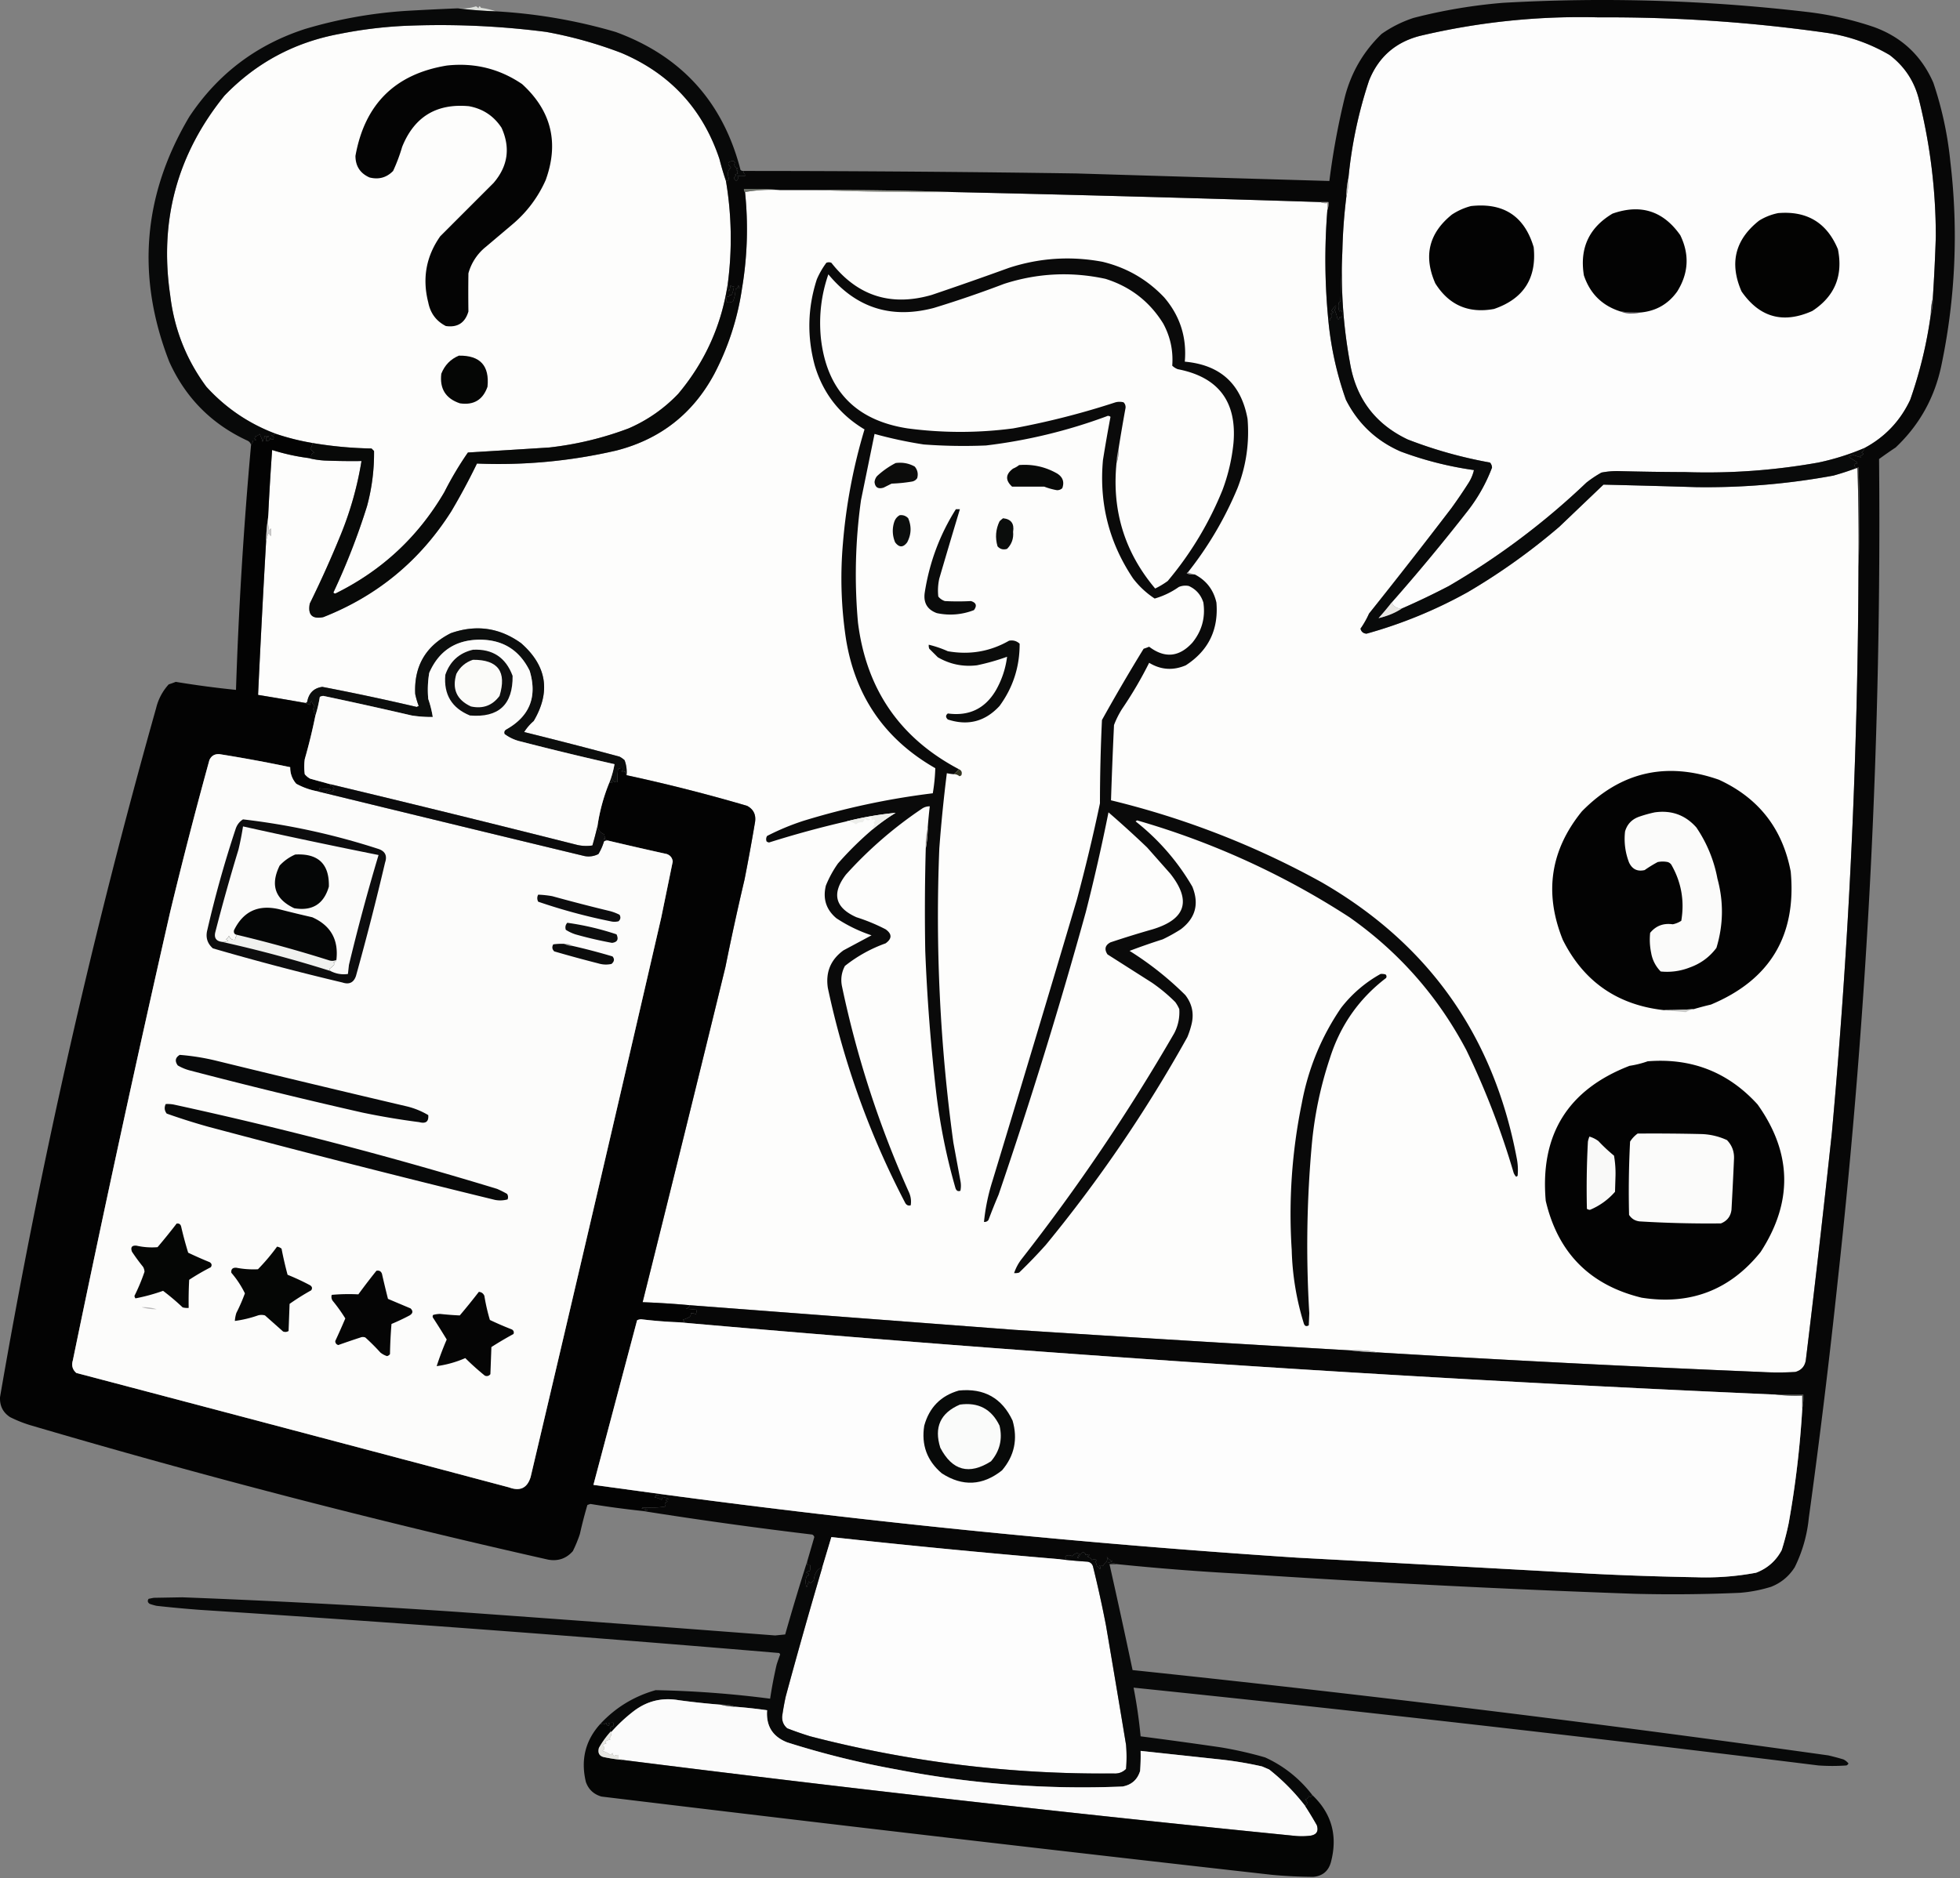
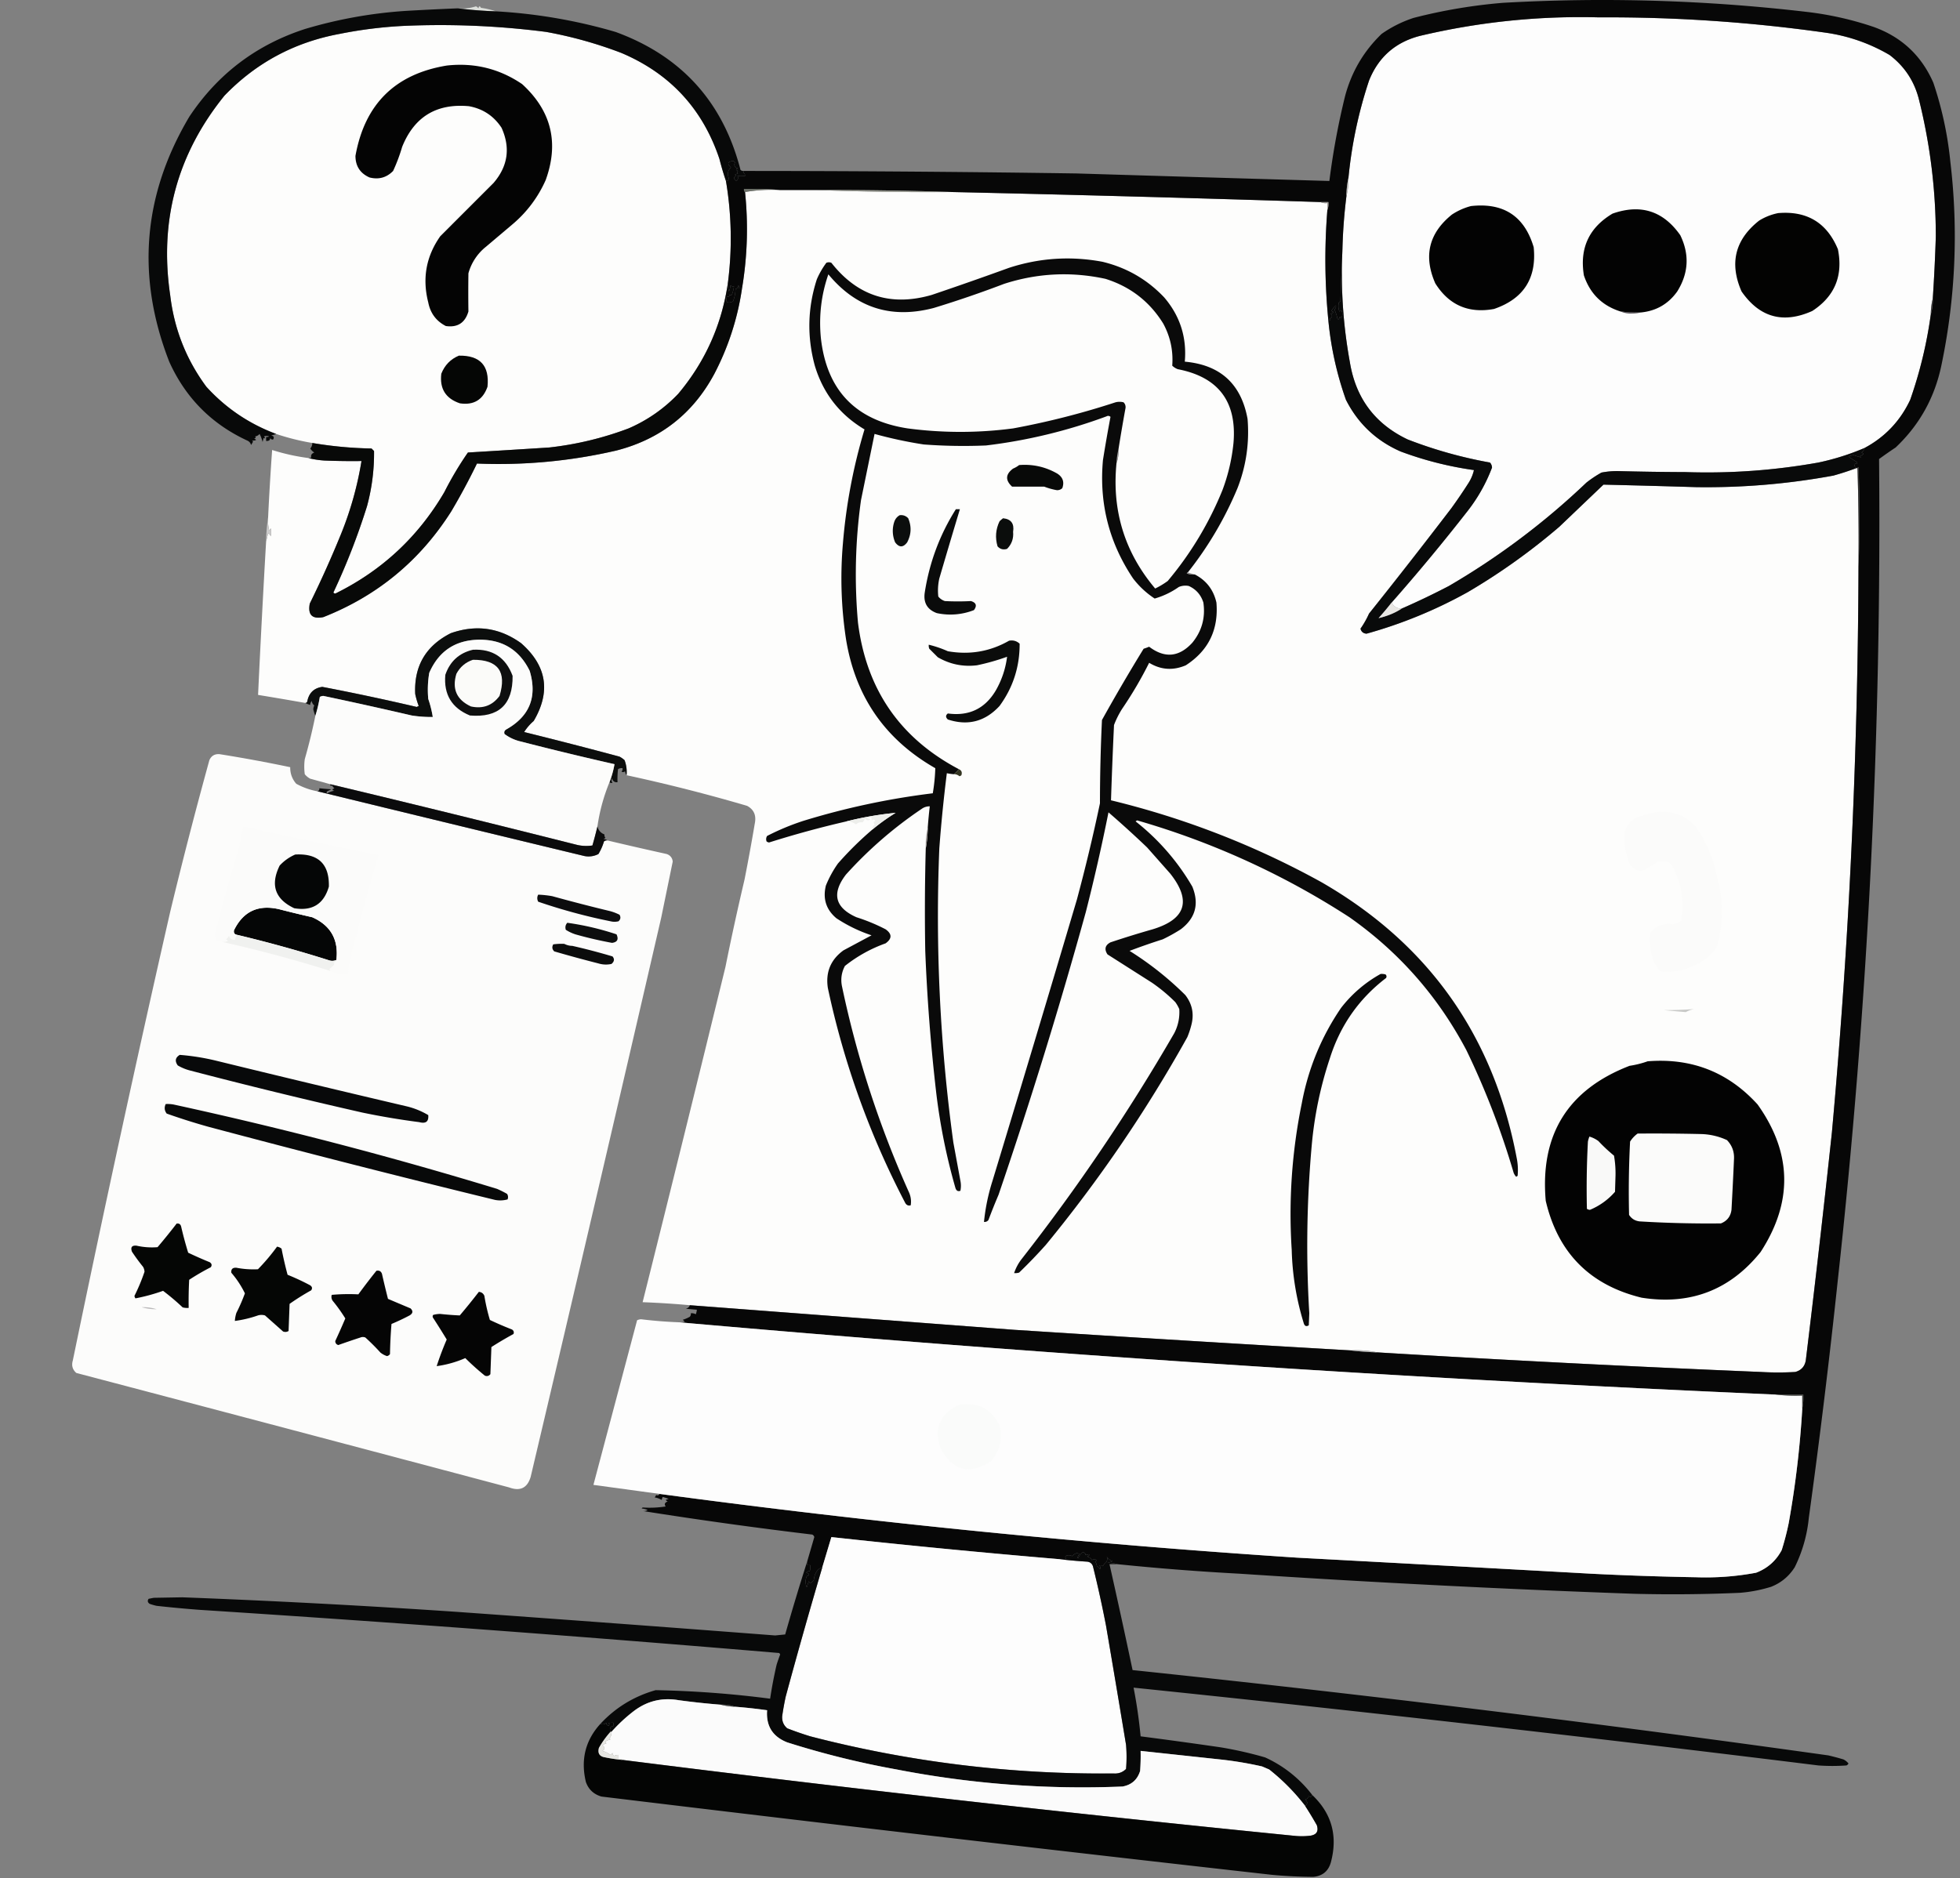
<svg xmlns="http://www.w3.org/2000/svg" width="361" height="346" fill="none">
  <rect width="100%" height="100%" fill="#808080" stroke="none" />
  <path fill="#DCDFDA" fill-rule="evenodd" d="M91.361 2.089a76.307 76.307 0 0 1-7.027-.555 8.204 8.204 0 0 0 3.329-.37c.18.088.335.211.462.37.083-.45.238-.48.462-.093a16.1 16.1 0 0 1 2.774.648Z" clip-rule="evenodd" />
  <path fill="#FDFDFD" fill-rule="evenodd" d="M355.989 54.98a12.183 12.183 0 0 0-.37 2.959 80.343 80.343 0 0 1-3.791 15.718c-1.832 3.898-4.638 6.857-8.414 8.877a45.517 45.517 0 0 1-8.507 2.681 116.558 116.558 0 0 1-24.502 1.757 538.667 538.667 0 0 1-12.39-.185 15.08 15.08 0 0 0-3.051.277 20.91 20.91 0 0 0-2.774 1.85 135.726 135.726 0 0 1-25.335 19.047 140.266 140.266 0 0 1-8.692 4.161c-.856.004-1.474-.366-1.849-1.11a362.917 362.917 0 0 0 13.962-16.828 30.386 30.386 0 0 0 4.531-8.044 1.539 1.539 0 0 0-.37-.925 81.63 81.63 0 0 1-15.164-4.253c-5.99-2.85-9.535-7.566-10.633-14.147a91.096 91.096 0 0 1-1.387-20.896c.083-3.281.329-6.548.739-9.801.289-1.066.411-2.175.37-3.33a81.347 81.347 0 0 1 3.791-17.937c1.724-4.312 4.838-7.055 9.339-8.23a127.993 127.993 0 0 1 33.009-3.42c14.095-.082 28.12.873 42.071 2.866a32.069 32.069 0 0 1 11.465 4.068c2.815 2.145 4.634 4.95 5.455 8.415a103.769 103.769 0 0 1 3.052 25.057 331.85 331.85 0 0 1-.555 11.373Z" clip-rule="evenodd" />
  <path fill="#FDFDFC" fill-rule="evenodd" d="M133.708 33.344a63.728 63.728 0 0 1 .37 18.677c-1.104 7.723-4.155 14.565-9.154 20.527a27.864 27.864 0 0 1-9.154 6.38 60.153 60.153 0 0 1-14.609 3.513c-5.004.32-9.997.629-14.979.925a61.893 61.893 0 0 0-4.346 7.305c-4.782 8.173-11.409 14.368-19.88 18.585-.209.138-.394.107-.554-.093a124.561 124.561 0 0 0 6.195-15.903 37.14 37.14 0 0 0 1.295-10.171l-.463-.463a72.464 72.464 0 0 1-10.91-1.017 43.796 43.796 0 0 1-6.658-1.664c-4.986-1.861-9.27-4.759-12.852-8.692-3.697-4.995-5.916-10.605-6.657-16.828-2.042-13.777 1.287-26.043 9.986-36.8 5.817-6.038 12.875-9.829 21.174-11.373a80.619 80.619 0 0 1 11.835-1.48 152.49 152.49 0 0 1 26.259 1.11 77.267 77.267 0 0 1 13.87 3.884c8.941 3.797 14.951 10.3 18.03 19.51a52.78 52.78 0 0 0 1.202 4.068Z" clip-rule="evenodd" />
  <path fill="#080909" fill-rule="evenodd" d="M84.334 1.535c2.306.291 4.649.476 7.027.555a97.747 97.747 0 0 1 22.006 3.79c12.131 4.427 19.805 12.903 23.023 25.428a.812.812 0 0 0 .647.185.417.417 0 0 1-.184.277c.272.132.395.347.369.648a7.324 7.324 0 0 1-1.387 0c.181.329.12.637-.184.924-.527-.331-.557-.67-.093-1.017l-.185-.185.555-.185c-.211-.137-.211-.29 0-.462-.461-.192-.461-.346 0-.462-.627-.186-.812-.556-.555-1.11l-.277-.277c-1.087.118-1.241.519-.463 1.202-.599.573-.722 1.25-.369 2.034l-.185.462c-.172-.194-.295-.194-.37 0a52.778 52.778 0 0 1-1.202-4.068c-3.08-9.21-9.09-15.712-18.03-19.51a77.267 77.267 0 0 0-13.87-3.883 152.493 152.493 0 0 0-26.26-1.11 80.619 80.619 0 0 0-11.834 1.48c-8.3 1.544-15.357 5.335-21.174 11.373-8.7 10.756-12.028 23.023-9.986 36.8.74 6.223 2.96 11.832 6.657 16.828 3.581 3.933 7.865 6.83 12.852 8.692-.293.12-.601.212-.925.277.486.106.61.353.37.74-.23.057-.414-.035-.554-.278.03.394-.217.58-.74.555v-.74a.913.913 0 0 0 .555-.092 1.2 1.2 0 0 0-.925 0c.247.34.216.433-.092.277l-.185.74a6.716 6.716 0 0 0-.555-1.48 1.303 1.303 0 0 1-.832.463c.21.188.148.311-.185.37.15.057.273.15.37.277-.225.11-.472.141-.74.093l.185.184a3.657 3.657 0 0 1-.37.648c-.098-.393-.345-.67-.74-.832-6.57-3.058-11.348-7.897-14.331-14.517-6.094-15.667-4.861-30.708 3.698-45.122 5.231-7.872 12.35-13.266 21.359-16.18a84.1 84.1 0 0 1 18.678-3.33c3.143-.178 6.287-.332 9.43-.462Z" clip-rule="evenodd" />
  <path fill="#040404" fill-rule="evenodd" d="M82.299 12.075c5.073-.558 9.696.582 13.87 3.421 5.378 4.917 6.826 10.803 4.345 17.66a22.547 22.547 0 0 1-6.195 8.23l-4.808 4.068a9.462 9.462 0 0 0-3.236 4.9 246.427 246.427 0 0 0 0 7.028c-.618 2.1-2.005 2.993-4.161 2.681-1.766-.907-2.845-2.356-3.236-4.345-1.131-4.435-.392-8.503 2.219-12.206l9.801-9.8c2.652-3.084 3.145-6.475 1.48-10.171-1.432-2.18-3.435-3.506-6.01-3.976-5.97-.546-10.069 1.95-12.298 7.49-.446 1.522-1 3.001-1.665 4.437-1.194 1.228-2.642 1.629-4.345 1.202-1.724-.767-2.587-2.093-2.59-3.976 1.708-9.536 7.318-15.084 16.829-16.643Z" clip-rule="evenodd" />
  <path fill="#FDFDFC" fill-rule="evenodd" d="M143.694 35.005h6.843c8.227.315 16.487.439 24.78.37a6906.85 6906.85 0 0 1 67.867 1.849c.391.179.821.24 1.295.185v1.294a114.403 114.403 0 0 0 .185 20.342 60.748 60.748 0 0 0 3.236 14.61c2.225 4.381 5.585 7.556 10.078 9.523a63.775 63.775 0 0 0 13.5 3.421 7.553 7.553 0 0 1-1.017 2.404 93.64 93.64 0 0 1-3.144 4.623 1139.282 1139.282 0 0 1-15.164 19.417 16.53 16.53 0 0 1-1.572 2.774c.143.567.513.875 1.11.925a85.186 85.186 0 0 0 18.677-7.674 116.335 116.335 0 0 0 16.829-12.02l8.136-7.767c5.67.135 11.34.289 17.014.462 8.519.126 16.963-.583 25.334-2.127a51.19 51.19 0 0 0 4.254-1.387h.185c.185 6.01.246 12.05.185 18.123a1192.64 1192.64 0 0 1-4.901 104.298 2866.7 2866.7 0 0 1-4.808 41.978c-.196 1.121-.843 1.831-1.942 2.127a53.173 53.173 0 0 1-6.287 0 3667.638 3667.638 0 0 1-70.642-3.606 20.397 20.397 0 0 0-4.993-.37 9160.997 9160.997 0 0 1-61.95-3.791c-19.911-1.507-39.822-3.018-59.731-4.531a166.943 166.943 0 0 0-8.691-.555 11075.463 11075.463 0 0 0 15.256-61.765 502.302 502.302 0 0 1 3.514-16.088c.697-3.536 1.344-7.08 1.941-10.633.191-1.347-.302-2.333-1.479-2.959a312.793 312.793 0 0 0-22.191-5.64 6.122 6.122 0 0 0-.37-2.774 4.835 4.835 0 0 0-.925-.648 917.116 917.116 0 0 0-17.567-4.53 8.936 8.936 0 0 1 1.756-2.034c3.184-5.403 2.413-10.18-2.311-14.332-3.972-2.863-8.287-3.48-12.945-1.849-4.61 2.324-6.798 6.054-6.565 11.188.157.76.373 1.499.647 2.219l-.37.185a434.714 434.714 0 0 0-17.383-3.699c-1.542.216-2.466 1.11-2.773 2.681-.063.191-.186.283-.37.278a648.544 648.544 0 0 0-8.692-1.48c.442-9.436.935-18.867 1.48-28.293.123-.468.246-.96.37-1.48.24.11.394.294.462.555a3.005 3.005 0 0 0 0-1.48.825.825 0 0 1-.278.37 7.972 7.972 0 0 1-.184-2.403c.197-4.133.444-8.263.74-12.39a38.207 38.207 0 0 0 6.657 1.479c.946.24 1.933.394 2.958.462 2.28.093 4.56.124 6.843.093a62.35 62.35 0 0 1-3.791 13.5 196.813 196.813 0 0 1-5.733 12.759c-.39 2.075.441 2.908 2.496 2.497 9.974-3.931 17.833-10.435 23.578-19.51a119.804 119.804 0 0 0 4.716-8.784 95.78 95.78 0 0 0 25.705-2.404c8.09-2.085 14.1-6.8 18.03-14.147a49.3 49.3 0 0 0 5.085-15.718 65.807 65.807 0 0 0 .555-17.753 28.542 28.542 0 0 1 6.472-.37Z" clip-rule="evenodd" />
  <path fill="#050605" fill-rule="evenodd" d="M84.518 65.521c3.91-.066 5.667 1.845 5.27 5.733-.849 2.413-2.544 3.43-5.085 3.051-2.612-.876-3.753-2.694-3.422-5.455.625-1.58 1.704-2.69 3.237-3.329Z" clip-rule="evenodd" />
  <path fill="#080908" fill-rule="evenodd" d="M134.078 52.02a3.917 3.917 0 0 0 .185 1.664c.15-.356.242-.726.277-1.11a.813.813 0 0 0 .648.185 6.54 6.54 0 0 1-.37 1.48c-.143.224-.297.224-.462 0-.012.44-.167.564-.463.37-.324 1.068.045 1.376 1.11.924.315-.796.47-1.597.462-2.404l.185.185.37-.74c.089.176.12.36.092.555h.555a49.3 49.3 0 0 1-5.085 15.719c-3.931 7.346-9.941 12.061-18.031 14.147a95.773 95.773 0 0 1-25.704 2.404 119.787 119.787 0 0 1-4.716 8.784c-5.745 9.075-13.604 15.578-23.578 19.509-2.055.411-2.887-.421-2.496-2.496a196.925 196.925 0 0 0 5.732-12.76 62.347 62.347 0 0 0 3.791-13.5c-2.281.031-4.562 0-6.842-.092a16.483 16.483 0 0 1-2.959-.462.912.912 0 0 0 .555-.093c-.121-.43.064-.74.555-.925a2.126 2.126 0 0 1-.74-.74 1.45 1.45 0 0 0 .37-1.016c3.608.614 7.245.953 10.91 1.017l.463.462a37.14 37.14 0 0 1-1.295 10.17 124.608 124.608 0 0 1-6.195 15.905c.16.2.345.23.555.092 8.47-4.217 15.097-10.412 19.88-18.585a61.88 61.88 0 0 1 4.346-7.305c4.982-.296 9.975-.604 14.978-.924a60.181 60.181 0 0 0 14.61-3.514 27.861 27.861 0 0 0 9.153-6.38c4.999-5.962 8.05-12.804 9.154-20.527Z" clip-rule="evenodd" />
-   <path fill="#030303" fill-rule="evenodd" d="M50.862 79.941a43.796 43.796 0 0 0 6.657 1.665 1.45 1.45 0 0 1-.37 1.017c.186.309.433.555.74.74-.49.185-.676.493-.555.924a.912.912 0 0 1-.554.093 38.207 38.207 0 0 1-6.658-1.48 522.488 522.488 0 0 0-.74 12.39 31.697 31.697 0 0 0-.37 4.438 2581.405 2581.405 0 0 0-1.479 28.294c2.9.473 5.796.966 8.692 1.479.277.149.585.273.925.37-.036-.219.056-.466.277-.739.037.351.19.629.462.832a1.816 1.816 0 0 0-.185.739c.11.415.233.815.37 1.202a102.695 102.695 0 0 1-1.942 7.952c-.123.925-.123 1.85 0 2.774.286.347.625.625 1.018.832l3.698 1.017c-.02.348.073.409.277.185.12.212.274.397.463.555-.46.193-.46.347 0 .462-.463.07-.894.224-1.295.463-.186-.081-.186-.204 0-.37l.74-.37a33.81 33.81 0 0 1-2.22-.185c.04.311-.083.496-.369.555a12.88 12.88 0 0 1-3.883-1.387c-.753-.87-1.123-1.887-1.11-3.051a268.868 268.868 0 0 0-13.037-2.404c-.883-.053-1.499.317-1.85 1.109a890.98 890.98 0 0 0-7.212 27.924 4113.042 4113.042 0 0 0-17.937 82.662c-.277.93-.06 1.699.647 2.311a37125.346 37125.346 0 0 1 79.703 21.082c2.038.76 3.364.113 3.976-1.942a20688.269 20688.269 0 0 0 24.04-103.003l2.127-10.356c-.082-.686-.452-1.148-1.11-1.387a708.22 708.22 0 0 1-10.911-2.497 1.627 1.627 0 0 0-.739-.277l.37-.185a.809.809 0 0 1-.185-.647c-.689-.258-1.121-.751-1.295-1.48a34.061 34.061 0 0 1 2.219-8.136.49.49 0 0 0 .555.092.767.767 0 0 1-.092-.832c.122.539.461.786 1.017.74-.031-.804 0-1.605.092-2.404.251-.163.528-.225.832-.185a.809.809 0 0 1-.185.647c.238.126.454.095.648-.093.039.288.131.535.277.74a312.793 312.793 0 0 1 22.191 5.64c1.177.626 1.67 1.613 1.48 2.959a387.048 387.048 0 0 1-1.942 10.633 502.36 502.36 0 0 0-3.514 16.089 11097.307 11097.307 0 0 1-15.256 61.765c2.903.109 5.8.294 8.691.555-.115.34-.361.555-.739.647l2.034.185c-.018.263-.079.54-.185.832a1.687 1.687 0 0 0-.925-.185.808.808 0 0 1-.185.647c-.409.235-.84.42-1.294.555l.37.37c-.365.092-.735.122-1.11.092a85.203 85.203 0 0 1-6.935-.554 1.808 1.808 0 0 0-.739.185l-8.044 30.327 12.205 1.665c-.189.268-.405.331-.648.185a1.73 1.73 0 0 1-.277.462c.462.068.894.224 1.294.462.032-.166.093-.351.185-.554.377.099.747.223 1.11.369a2.536 2.536 0 0 0-.555.185c.097.128.221.22.37.278-.553.205-.677.512-.37.924a19.27 19.27 0 0 1-4.253.185l-.185.185c.384.035.754.128 1.109.278a1.31 1.31 0 0 1-.924.184c-3.216-.34-6.421-.771-9.616-1.294l-.555.185a84.531 84.531 0 0 0-1.387 5.363 24.507 24.507 0 0 1-1.294 3.144c-1.2 1.366-2.711 1.889-4.531 1.571a1523.186 1523.186 0 0 1-95.422-24.78 23.888 23.888 0 0 1-3.698-1.479c-1.317-.86-1.933-2.093-1.85-3.699a1249.773 1249.773 0 0 1 28.756-126.951 9.925 9.925 0 0 1 2.312-4.346c.439-.136.87-.29 1.295-.462 3.681.611 7.38 1.104 11.095 1.479a784.644 784.644 0 0 1 2.774-45.121c.138-.191.262-.407.37-.648l-.185-.185c.268.05.515.018.74-.092a.823.823 0 0 0-.37-.277c.333-.06.394-.182.185-.37.338-.05.615-.205.832-.463.24.464.425.957.555 1.48l.184-.74c.309.155.34.063.093-.277.308-.124.616-.124.925 0a.913.913 0 0 1-.555.092v.74c.523.024.77-.16.74-.555.14.243.325.335.554.278.239-.387.116-.634-.37-.74a5.06 5.06 0 0 0 .925-.278Z" clip-rule="evenodd" />
  <path fill="#070707" fill-rule="evenodd" d="M205.83 288.17a9.177 9.177 0 0 0-1.85-.278c.326-.037.633-.129.925-.277a2.063 2.063 0 0 1-1.11-.925c.202.318.202.657 0 1.017a2.249 2.249 0 0 0-.647.833c-.194-.189-.41-.219-.647-.093.188.194.218.411.092.647a1.223 1.223 0 0 0-.554-.554 2.801 2.801 0 0 0-.278-.833.658.658 0 0 0 .185-.277c-.279-.231-.557-.231-.832 0a1.254 1.254 0 0 0-.832-.647c.658-.464.534-.557-.37-.278.072-.257-.081-.442-.462-.554-.452.342-.729.712-.833 1.109l-.185-.092.37-.74-.462-.092a1.412 1.412 0 0 0-.832.554 1.364 1.364 0 0 0-1.11-.092c-.246.185-.246.37 0 .555a4.609 4.609 0 0 1-1.294.092 1705.438 1705.438 0 0 1-41.978-4.068l-1.665 5.548a1.996 1.996 0 0 0-1.017.739 3.512 3.512 0 0 0-.554 1.665c-.189.22-.405.405-.648.554a.826.826 0 0 1-.277-.37l-.37 1.11c-.284-.692-.284-1.37 0-2.034.584-.229.554-.446-.092-.647.194-.207.41-.3.647-.278a3.42 3.42 0 0 0 .092-1.109h-.554v-.74l1.294-4.438a.708.708 0 0 0-.37-.463 832.63 832.63 0 0 1-31.252-4.345c.33.053.639-.01.924-.185a3.726 3.726 0 0 0-1.109-.278l.185-.185c1.414.097 2.832.034 4.253-.184-.307-.413-.183-.72.37-.925a.828.828 0 0 1-.37-.277c.204-.093.389-.154.555-.185a9.38 9.38 0 0 0-1.11-.37 2.502 2.502 0 0 0-.185.555 3.513 3.513 0 0 0-1.294-.463c.116-.138.208-.292.277-.462.243.146.459.083.647-.185a1731.44 1731.44 0 0 0 117.428 11.743c18.062.967 36.124 1.953 54.183 2.959 6.408.321 12.818.536 19.233.647 3.731.133 7.43-.144 11.095-.832 2.09-.796 3.662-2.183 4.716-4.161.518-1.642.95-3.307 1.294-4.993a179.254 179.254 0 0 0 2.497-21.082c.183-.826.244-1.69.185-2.589h-5.178a4547.722 4547.722 0 0 1-201.939-13.314c.375.029.745 0 1.11-.093l-.37-.37c.453-.135.885-.32 1.294-.554a.811.811 0 0 0 .185-.648c.326-.026.634.036.925.185.106-.292.167-.569.185-.832l-2.034-.185c.378-.092.624-.307.739-.647 19.909 1.513 39.82 3.023 59.731 4.531a9160.997 9160.997 0 0 0 61.95 3.791 56.68 56.68 0 0 0 4.993.369 3659.606 3659.606 0 0 0 70.642 3.607c2.095.123 4.192.123 6.287 0 1.099-.296 1.746-1.006 1.942-2.127a2868.271 2868.271 0 0 0 4.808-41.978 1192.64 1192.64 0 0 0 4.901-104.298 227.18 227.18 0 0 0 0-18.308c-.113.023-.174.085-.185.185h-.185c-.433-.266-.464-.574-.093-.924.237.212.298.15.185-.186-.477-.268-1-.607-1.572-1.017a8.06 8.06 0 0 1 .925-.277c.507.191.999.345 1.479.462l-.37-.185c.278-.107.524-.261.74-.462a.827.827 0 0 0-.37-.277c.3-.202.485-.48.555-.832 3.776-2.02 6.582-4.979 8.414-8.877a80.343 80.343 0 0 0 3.791-15.719c.27-.942.392-1.928.37-2.958.25-3.787.435-7.578.555-11.373a103.769 103.769 0 0 0-3.051-25.058c-.822-3.465-2.641-6.27-5.456-8.414a32.069 32.069 0 0 0-11.465-4.068A285.326 285.326 0 0 0 294.501 3.2a127.993 127.993 0 0 0-33.009 3.42c-4.501 1.174-7.615 3.917-9.339 8.23a81.344 81.344 0 0 0-3.791 17.938 15.231 15.231 0 0 0-.369 3.328 97.895 97.895 0 0 0-.74 9.801c-.124 3.176-.246 6.381-.37 9.616a.66.66 0 0 0-.277.185 2.602 2.602 0 0 0 .092 1.665l.37-.185c.255.52.224 1.014-.093 1.48l-.184-.37a1.268 1.268 0 0 1-.278.554l-.185-.185a7.066 7.066 0 0 0-.555-1.664c.246-.207.339-.454.278-.74a3.284 3.284 0 0 0-.832 1.017l.37.185c-.18.223-.365.315-.555.278.451.38.388.718-.185 1.017.224.204.163.297-.185.277-.666-6.77-.727-13.55-.185-20.342a3.08 3.08 0 0 0 .185-1.48h-1.48a6922.407 6922.407 0 0 0-67.867-1.848 698.016 698.016 0 0 0-24.78-.37h-6.842a60.056 60.056 0 0 0-6.658-.185c-.044.238.018.423.185.555a65.807 65.807 0 0 1-.555 17.752h-.554a.92.92 0 0 0-.093-.554l-.37.74a35.845 35.845 0 0 0-.185-.186 6.296 6.296 0 0 1-.462 2.404c-1.064.453-1.434.145-1.11-.924.297.194.451.07.463-.37.165.224.319.224.462 0a6.49 6.49 0 0 0 .37-1.48.81.81 0 0 1-.647-.184 3.734 3.734 0 0 1-.278 1.11 3.916 3.916 0 0 1-.185-1.665 63.728 63.728 0 0 0-.369-18.678c.074-.194.198-.194.369 0l.185-.462c-.352-.783-.229-1.461.37-2.034-.779-.683-.624-1.084.462-1.202l.278.277c-.257.554-.072.924.555 1.11-.461.116-.461.27 0 .462-.211.171-.211.325 0 .462l-.555.185.185.185c-.465.347-.434.686.092 1.017.305-.287.366-.595.185-.924a7.29 7.29 0 0 0 1.387 0c.026-.3-.097-.516-.37-.648a.415.415 0 0 0 .185-.277c20.405.006 40.808.16 61.211.462 15.533.473 31.067.935 46.601 1.387a136.472 136.472 0 0 1 2.866-15.533c1.176-4.499 3.425-8.352 6.75-11.558a22.188 22.188 0 0 1 5.918-2.959A97.984 97.984 0 0 1 276.841.518a323.78 323.78 0 0 1 55.847 1.664 60.038 60.038 0 0 1 12.39 2.774c5.145 1.847 8.812 5.268 11.004 10.264a65.715 65.715 0 0 1 3.143 14.609 115.694 115.694 0 0 1-1.664 37.54c-1.243 5.92-4.048 10.944-8.414 15.071a80.991 80.991 0 0 0-3.051 2.127 1275.418 1275.418 0 0 1-7.582 151.084 1399.168 1399.168 0 0 1-5.363 44.012 26.199 26.199 0 0 1-2.589 9.062c-1.062 1.679-2.51 2.881-4.346 3.606a26.237 26.237 0 0 1-5.733 1.109 279.35 279.35 0 0 1-19.417.185 2392.186 2392.186 0 0 1-72.676-3.698 464.69 464.69 0 0 1-22.56-1.757Z" clip-rule="evenodd" />
  <path fill="#464445" fill-rule="evenodd" d="M355.989 54.977a9.916 9.916 0 0 1-.37 2.958c.006-1.026.128-2.012.37-2.958Z" clip-rule="evenodd" />
  <path fill="#524D53" fill-rule="evenodd" d="M298.478 57.383a27.88 27.88 0 0 0 3.698.185 6.463 6.463 0 0 1-1.572.185 4.625 4.625 0 0 1-2.126-.37Z" clip-rule="evenodd" />
  <path fill="#030302" fill-rule="evenodd" d="M327.51 39.26c5.304-.447 8.973 1.772 11.003 6.657.982 4.887-.589 8.678-4.715 11.372-5.363 2.403-9.709 1.201-13.037-3.605-2.269-5.197-1.19-9.543 3.236-13.038a10.62 10.62 0 0 1 3.513-1.387Z" clip-rule="evenodd" />
  <path fill="#030303" fill-rule="evenodd" d="M302.176 57.571a27.92 27.92 0 0 1-3.699-.185c-3.375-1.062-5.623-3.281-6.75-6.657-.813-4.998.943-8.79 5.271-11.373 5.183-1.826 9.344-.5 12.482 3.976 1.72 3.544 1.535 6.996-.555 10.356-1.647 2.32-3.898 3.614-6.749 3.883Zm-31.253-19.606c6.007-.672 9.859 1.855 11.558 7.582.571 5.717-1.862 9.508-7.304 11.373-4.694.862-8.3-.71-10.819-4.715-2.208-5.02-1.191-9.243 3.052-12.668a11.724 11.724 0 0 1 3.513-1.572Z" clip-rule="evenodd" />
  <path fill="#9A9894" fill-rule="evenodd" d="M243.185 37.227h1.479a3.078 3.078 0 0 1-.185 1.479v-1.295a2.376 2.376 0 0 1-1.294-.184Z" clip-rule="evenodd" />
  <path fill="#C0BFBD" fill-rule="evenodd" d="M248.362 32.79a11.132 11.132 0 0 1-.37 3.328c.004-1.149.128-2.259.37-3.329Z" clip-rule="evenodd" />
  <path fill="#999B92" fill-rule="evenodd" d="M150.537 35.007c8.292-.023 16.552.1 24.78.37a531.912 531.912 0 0 1-24.78-.37Z" clip-rule="evenodd" />
  <path fill="#6C7068" fill-rule="evenodd" d="M143.694 35.008a28.538 28.538 0 0 0-6.472.37c-.167-.131-.229-.316-.185-.555 2.252-.06 4.471.001 6.657.185Z" clip-rule="evenodd" />
  <path fill="#090A0A" fill-rule="evenodd" d="M247.253 45.918a91.153 91.153 0 0 0 1.387 20.897c1.098 6.58 4.643 11.296 10.633 14.146a81.638 81.638 0 0 0 15.164 4.254c.226.266.35.574.37.924a30.385 30.385 0 0 1-4.531 8.044 362.932 362.932 0 0 1-13.962 16.829 50.734 50.734 0 0 1-2.404 2.866c.607-.14 1.225-.325 1.85-.555a11.977 11.977 0 0 0 2.404-1.202 139.941 139.941 0 0 0 8.691-4.161 135.728 135.728 0 0 0 25.335-19.047 21.05 21.05 0 0 1 2.774-1.85 15.087 15.087 0 0 1 3.051-.276c4.129.109 8.259.17 12.39.184 8.233.278 16.401-.308 24.503-1.756a45.523 45.523 0 0 0 8.506-2.682c-.07.353-.255.63-.554.832a.83.83 0 0 1 .369.278c-.216.2-.462.354-.739.462l.37.185a12.71 12.71 0 0 1-1.48-.462 8.04 8.04 0 0 0-.925.277c.572.41 1.095.749 1.572 1.017.113.335.052.397-.185.185-.371.35-.34.659.093.925-1.38.518-2.798.98-4.253 1.387a128.792 128.792 0 0 1-25.335 2.126c-5.674-.173-11.344-.327-17.013-.462l-8.137 7.767a116.262 116.262 0 0 1-16.828 12.02 85.194 85.194 0 0 1-18.678 7.674c-.597-.05-.967-.358-1.109-.924a16.712 16.712 0 0 0 1.572-2.774c5.126-6.42 10.18-12.892 15.163-19.417a93.595 93.595 0 0 0 3.144-4.623 7.552 7.552 0 0 0 1.017-2.404 63.757 63.757 0 0 1-13.499-3.422c-4.494-1.967-7.854-5.141-10.079-9.523a60.747 60.747 0 0 1-3.236-14.61c.348.02.409-.072.185-.277.573-.298.636-.637.185-1.017.19.038.375-.054.555-.277l-.37-.185c.207-.393.484-.732.832-1.017.061.286-.031.532-.277.74a7.11 7.11 0 0 1 .554 1.664l.185.185c.139-.162.231-.347.278-.555l.185.37c.316-.465.347-.959.092-1.48l-.37.185a2.61 2.61 0 0 1-.092-1.664.665.665 0 0 1 .277-.185c.124-3.235.246-6.44.37-9.616Z" clip-rule="evenodd" />
  <path fill="#2D2D2C" fill-rule="evenodd" d="M342.12 86.232c.011-.1.072-.162.185-.185a227.18 227.18 0 0 1 0 18.308c.061-6.073 0-12.114-.185-18.123Z" clip-rule="evenodd" />
  <path fill="#CCCBCB" fill-rule="evenodd" d="M49.383 95.293c-.06.81.001 1.612.184 2.404a.825.825 0 0 0 .278-.37c.123.493.123.986 0 1.48a.8.8 0 0 0-.462-.555 63.636 63.636 0 0 1-.37 1.48 31.64 31.64 0 0 1 .37-4.439Z" clip-rule="evenodd" />
  <path fill="#8F8D8D" fill-rule="evenodd" d="m218.775 105.465 1.294.37c-.508.058-1-.004-1.479-.185.022-.112.085-.174.185-.185Z" clip-rule="evenodd" />
  <path fill="#E9E7E4" fill-rule="evenodd" d="M256.314 111.012c.376.744.993 1.114 1.849 1.109a11.95 11.95 0 0 1-2.404 1.202c-.625.23-1.242.415-1.849.555a50.734 50.734 0 0 0 2.404-2.866Z" clip-rule="evenodd" />
  <path fill="#0C0E0D" fill-rule="evenodd" d="M115.401 142.816a1.632 1.632 0 0 1-.278-.74c-.194.188-.409.219-.647.093a.81.81 0 0 0 .185-.648 1.205 1.205 0 0 0-.832.185 15.829 15.829 0 0 0-.093 2.404c-.555.047-.894-.2-1.017-.739a.769.769 0 0 0 .093.832c-.199.087-.384.056-.555-.093a17.64 17.64 0 0 0 .925-3.328 584.169 584.169 0 0 1-17.198-4.161 7.96 7.96 0 0 1-3.052-1.387c-.131-.345-.039-.623.278-.832 4.336-2.419 5.784-6.025 4.346-10.818-1.9-3.863-5.012-5.774-9.34-5.733-4.353.069-7.405 2.103-9.153 6.103a18.51 18.51 0 0 0-.185 4.808 19.76 19.76 0 0 1 .832 3.328 23.272 23.272 0 0 1-3.883-.277 795.629 795.629 0 0 0-16.274-3.606 1.46 1.46 0 0 0-.647.185 25.188 25.188 0 0 1-.832 3.513c-.137-.387-.26-.788-.37-1.202.01-.265.072-.512.185-.739a1.143 1.143 0 0 1-.462-.833c-.221.274-.313.52-.278.74a4.628 4.628 0 0 1-.924-.37c.184.006.307-.087.37-.277.307-1.572 1.231-2.465 2.773-2.681a434.7 434.7 0 0 1 17.383 3.698l.37-.185a14.375 14.375 0 0 1-.647-2.219c-.233-5.134 1.955-8.863 6.565-11.188 4.657-1.63 8.973-1.014 12.945 1.849 4.724 4.152 5.495 8.93 2.311 14.332a8.957 8.957 0 0 0-1.757 2.034 909.603 909.603 0 0 1 17.568 4.531c.334.18.642.395.925.647.336.888.46 1.813.37 2.774Z" clip-rule="evenodd" />
  <path fill="#FCFCFB" fill-rule="evenodd" d="M112.257 144.112a34.061 34.061 0 0 0-2.219 8.136 74.721 74.721 0 0 1-.924 3.514c-.92.14-1.845.109-2.774-.093a3676.715 3676.715 0 0 0-45.492-11.188l-3.698-1.017a3.284 3.284 0 0 1-1.017-.832 10.448 10.448 0 0 1 0-2.774 102.83 102.83 0 0 0 1.941-7.951c.356-1.129.634-2.3.832-3.514.197-.11.412-.172.648-.185a795.629 795.629 0 0 1 16.273 3.606 23.17 23.17 0 0 0 3.884.277 19.843 19.843 0 0 0-.833-3.328 18.512 18.512 0 0 1 .185-4.808c1.749-4 4.8-6.034 9.154-6.103 4.327-.041 7.44 1.87 9.339 5.733 1.439 4.793-.01 8.399-4.346 10.818-.316.21-.409.487-.277.832a7.96 7.96 0 0 0 3.051 1.387 578.309 578.309 0 0 0 17.198 4.161 17.522 17.522 0 0 1-.925 3.329Z" clip-rule="evenodd" />
  <path fill="#0E0F0F" fill-rule="evenodd" d="M87.108 119.702c3.607-.184 6.041 1.418 7.304 4.808.06 5.303-2.56 7.738-7.86 7.304-3.342-1.373-4.852-3.87-4.53-7.489.855-2.489 2.55-4.03 5.085-4.623Z" clip-rule="evenodd" />
  <path fill="#FBFBF9" fill-rule="evenodd" d="M87.107 121.551c4.624-.026 6.258 2.193 4.9 6.657-1.31 1.774-3.066 2.421-5.27 1.942-2.627-1.218-3.52-3.221-2.681-6.01.681-1.278 1.698-2.141 3.051-2.589Z" clip-rule="evenodd" />
  <path fill="#FCFCFB" fill-rule="evenodd" d="M58.444 145.777a18282.3 18282.3 0 0 0 49.19 11.928 3.923 3.923 0 0 0 2.589-.37c.436-.727.775-1.498 1.017-2.312a.813.813 0 0 1 .647-.185c3.624.86 7.261 1.692 10.911 2.497.657.239 1.027.701 1.109 1.387l-2.126 10.355a20718.544 20718.544 0 0 1-24.04 103.004c-.613 2.055-1.938 2.702-3.977 1.942a37094.26 37094.26 0 0 0-79.703-21.082c-.707-.612-.923-1.381-.647-2.311a4112.35 4112.35 0 0 1 17.938-82.662 890.703 890.703 0 0 1 7.212-27.924c.35-.792.967-1.162 1.85-1.109 4.368.695 8.714 1.496 13.037 2.404-.013 1.164.356 2.181 1.11 3.051a12.88 12.88 0 0 0 3.883 1.387Z" clip-rule="evenodd" />
-   <path fill="#030303" fill-rule="evenodd" d="M311.976 185.907a73.295 73.295 0 0 1-5.548.185c-8.556-.962-14.751-5.276-18.585-12.945-3.474-8.618-2.302-16.508 3.514-23.671 7.142-7.278 15.556-9.22 25.242-5.825 7.31 3.365 11.717 9.006 13.222 16.921 1.09 11.785-3.811 19.952-14.701 24.503-1.062.249-2.11.527-3.144.832Z" clip-rule="evenodd" />
  <path fill="#0A0A0A" fill-rule="evenodd" d="M218.775 105.462c-.1.011-.163.073-.185.185.479.181.971.243 1.479.185 2.119 1.104 3.445 2.831 3.976 5.178.414 4.997-1.466 8.85-5.64 11.558-2.345 1.001-4.596.846-6.75-.462a73.301 73.301 0 0 1-4.993 8.506 16.586 16.586 0 0 0-1.479 2.959 963.3 963.3 0 0 0-.555 13.869 156.1 156.1 0 0 1 38.742 15.072c19.715 11.349 31.705 28.269 35.968 50.762.229 1.102.29 2.212.185 3.328a.65.65 0 0 1-.278.185 2.315 2.315 0 0 1-.462-.739 147.318 147.318 0 0 0-8.691-22.561c-5.225-9.907-12.405-18.075-21.544-24.503a145.925 145.925 0 0 0-39.112-17.845l-.277.185a42.319 42.319 0 0 1 10.448 12.02c1.292 3.18.584 5.799-2.127 7.859a30.24 30.24 0 0 1-3.328 1.85c-2.066.658-4.1 1.366-6.103 2.126a58.829 58.829 0 0 1 10.263 8.137c1.284 1.655 1.654 3.504 1.11 5.548-.191.76-.437 1.499-.74 2.219a257.042 257.042 0 0 1-26.074 38.279 95.776 95.776 0 0 1-4.901 5.086c-.301.09-.61.122-.924.092a8.758 8.758 0 0 1 1.386-2.589 359.234 359.234 0 0 0 28.109-41.608 8.33 8.33 0 0 0 .925-4.438 6.678 6.678 0 0 0-.74-1.295 30.41 30.41 0 0 0-4.346-3.606c-2.713-1.725-5.424-3.452-8.136-5.178-.624-.954-.439-1.694.554-2.219a181.854 181.854 0 0 1 7.767-2.404c6.103-1.851 7.183-5.271 3.236-10.263l-4.253-4.808a194.177 194.177 0 0 0-7.119-6.473 360.924 360.924 0 0 1-4.161 18.308 921.808 921.808 0 0 1-16.089 52.149 106.476 106.476 0 0 0-1.849 4.623.85.85 0 0 1-.832.37c.257-2.572.78-5.098 1.572-7.582a8071.494 8071.494 0 0 0 15.533-51.779 328.082 328.082 0 0 0 4.254-17.753c.005-5.127.127-10.244.37-15.349a343.035 343.035 0 0 1 7.674-13.129c.348-.11.688-.233 1.017-.37 2.87 2.168 5.52 1.921 7.952-.74 1.76-2.165 2.437-4.63 2.034-7.397-.448-1.427-1.343-2.444-2.681-3.051a3.067 3.067 0 0 0-1.85.185 14.733 14.733 0 0 1-4.438 2.126c-1.524-1-2.85-2.232-3.976-3.698-4.427-6.598-6.276-13.872-5.548-21.821.424-2.66.886-5.31 1.387-7.952-.225-.206-.473-.237-.739-.093a96.947 96.947 0 0 1-22.191 5.363c-3.826.161-7.649.1-11.466-.185a78.87 78.87 0 0 1-9.061-1.942l-2.497 12.206a98.719 98.719 0 0 0-.554 22.561c1.536 12.279 7.731 21.279 18.585 26.999a7.616 7.616 0 0 1-.925.924 9.356 9.356 0 0 1-1.294-.185c-.58 4.61-1.043 9.234-1.387 13.87a306.725 306.725 0 0 0 2.589 54.183c.43 2.341.863 4.684 1.294 7.027a4.642 4.642 0 0 1 0 1.849c-.46.169-.767-.016-.925-.554a111.217 111.217 0 0 1-3.513-17.383 343.21 343.21 0 0 1-2.034-26.26c-.11-6.287-.079-12.576.092-18.862.232-1.258.356-2.552.37-3.884.096-1.297.219-2.592.37-3.883a2.45 2.45 0 0 0-1.48.462 75.422 75.422 0 0 0-13.961 12.113c-2.67 3.48-2.023 6.099 1.941 7.859a33.86 33.86 0 0 1 5.363 2.219c1.204.858 1.204 1.722 0 2.589a26.228 26.228 0 0 0-7.489 4.161c-.621 1.158-.806 2.389-.555 3.699a185.848 185.848 0 0 0 12.39 38.094c.315.766.408 1.537.277 2.312-.444.116-.783-.037-1.017-.463a154.966 154.966 0 0 1-14.239-39.574c-.444-2.901.511-5.213 2.866-6.934 1.732-.927 3.458-1.851 5.178-2.774a27.32 27.32 0 0 1-6.472-3.144c-1.883-1.578-2.531-3.582-1.942-6.01a20.09 20.09 0 0 1 2.219-4.068 61.47 61.47 0 0 1 6.38-6.288 35.007 35.007 0 0 1 4.253-3.051 60.97 60.97 0 0 0-9.061 1.572 184.7 184.7 0 0 0-14.239 3.883.91.91 0 0 1-.463-.185 1.091 1.091 0 0 1 .093-1.017 44.817 44.817 0 0 1 6.657-2.774 137.805 137.805 0 0 1 23.856-5.085c.261-1.535.415-3.076.462-4.623-9.279-5.296-14.765-13.247-16.458-23.856a74.407 74.407 0 0 1-.555-17.568 101.423 101.423 0 0 1 3.976-20.989c-4.564-2.717-7.616-6.63-9.154-11.742-1.453-5.344-1.33-10.645.37-15.904a15.041 15.041 0 0 1 1.756-3.051c.309-.124.617-.124.925 0 4.803 6.12 10.968 8.094 18.493 5.917a685.511 685.511 0 0 0 14.239-4.993c5.642-1.83 11.375-2.2 17.198-1.11 4.451 1.07 8.242 3.258 11.373 6.566 2.914 3.412 4.179 7.357 3.791 11.835 6.535.587 10.387 4.101 11.558 10.54.362 4.41-.254 8.663-1.85 12.76a65.37 65.37 0 0 1-9.153 15.534Z" clip-rule="evenodd" />
  <path fill="#343522" fill-rule="evenodd" d="M176.611 141.707c.487.208.64.578.462 1.11a.732.732 0 0 1-.369.185 1.477 1.477 0 0 0-1.017-.37c.34-.287.649-.595.924-.925Z" clip-rule="evenodd" />
  <path fill="#0B0C0B" fill-rule="evenodd" d="M185.858 118.035c.759-.135 1.406.05 1.942.555.019 4.242-1.213 8.064-3.698 11.465-2.643 2.872-5.818 3.704-9.524 2.497-.431-.407-.431-.777 0-1.11 3.867.523 6.794-.864 8.784-4.161a16.55 16.55 0 0 0 2.126-6.287 40.877 40.877 0 0 1-5.547 1.572c-2.573.31-4.977-.183-7.212-1.48l-1.572-1.572a1.552 1.552 0 0 1-.093-.739 20.3 20.3 0 0 1 3.514 1.202c4.028.705 7.787.058 11.28-1.942Z" clip-rule="evenodd" />
  <path fill="#0A0B0B" fill-rule="evenodd" d="M176.057 93.813h.74a1494.348 1494.348 0 0 0-3.791 12.759 10.101 10.101 0 0 0-.185 3.329c.32.392.721.669 1.202.832 1.607.086 3.21.086 4.808 0 .971.295 1.156.85.555 1.665a11.855 11.855 0 0 1-6.843.554c-1.756-.644-2.496-1.908-2.219-3.791.862-5.547 2.773-10.663 5.733-15.349Z" clip-rule="evenodd" />
  <path fill="#0B0D0C" fill-rule="evenodd" d="M184.748 95.477c1.477.156 2.093.988 1.849 2.496.113 1.237-.257 2.285-1.109 3.144-.698.219-1.284.064-1.757-.463-.466-1.598-.344-3.139.37-4.623.212-.21.427-.395.647-.554Z" clip-rule="evenodd" />
  <path fill="#0C0E0D" fill-rule="evenodd" d="M165.701 94.92c.622-.08 1.146.106 1.572.555.642 1.505.58 2.985-.185 4.438-.74.986-1.48.986-2.219 0a5.331 5.331 0 0 1-.185-3.698c.179-.577.518-1.009 1.017-1.295Z" clip-rule="evenodd" />
  <path fill="#080908" fill-rule="evenodd" d="M187.706 85.678c2.51-.2 4.853.323 7.028 1.572 1.022.657 1.331 1.551.924 2.682a1.326 1.326 0 0 1-1.017.37 12.305 12.305 0 0 1-2.311-.648h-5.918c-1.28-1.182-1.219-2.291.185-3.328.412-.174.782-.39 1.109-.647Z" clip-rule="evenodd" />
-   <path fill="#0C0C0B" fill-rule="evenodd" d="M164.962 85.305c1.262-.168 2.433.048 3.513.647.521.617.675 1.326.462 2.127a1.416 1.416 0 0 1-1.017.647 28.04 28.04 0 0 1-3.698.37l-1.48.74c-1 .303-1.555-.036-1.664-1.018a2.02 2.02 0 0 1 .462-1.11 15.41 15.41 0 0 1 3.422-2.403Z" clip-rule="evenodd" />
  <path fill="#A7A6A6" fill-rule="evenodd" d="M206.014 82.719a6.478 6.478 0 0 1-.369 2.589c.035-.9.159-1.764.369-2.59Z" clip-rule="evenodd" />
  <path fill="#FDFDFC" fill-rule="evenodd" d="M205.644 85.305c.296-.813.42-1.676.37-2.589.403-2.535.834-5.062 1.295-7.582.031-.405-.091-.744-.37-1.017a3.003 3.003 0 0 0-1.479 0 145.149 145.149 0 0 1-18.863 4.808 73.89 73.89 0 0 1-19.417 0c-9.619-1.481-14.951-7.06-15.996-16.735-.379-4.018.083-7.901 1.387-11.65 5.114 6.188 11.586 8.252 19.417 6.194a200.325 200.325 0 0 0 12.945-4.438c6.139-1.983 12.366-2.291 18.677-.925 4.583 1.44 8.128 4.183 10.633 8.23 1.315 2.422 1.87 5.01 1.665 7.767.292.285.63.5 1.017.647 7.488 1.448 10.909 5.98 10.263 13.592a34.312 34.312 0 0 1-2.034 8.691 62.363 62.363 0 0 1-10.078 16.736c-.727.533-1.498.996-2.312 1.387-5.62-6.662-7.994-14.367-7.12-23.116Z" clip-rule="evenodd" />
  <path fill="#FBFBFA" fill-rule="evenodd" d="M304.765 149.662c3.081-.442 5.64.483 7.674 2.774a24.881 24.881 0 0 1 3.884 9.431c1.163 4.278 1.1 8.531-.185 12.76-1.262 1.69-2.895 2.892-4.901 3.606a11.35 11.35 0 0 1-5.363.74 6.353 6.353 0 0 1-1.757-3.422 11.897 11.897 0 0 1-.185-3.698c1.062-1.295 2.449-1.818 4.161-1.572a4.455 4.455 0 0 0 1.572-.647c.618-3.692 0-7.144-1.849-10.356a1.288 1.288 0 0 0-.647-.462 4.647 4.647 0 0 0-1.85 0 24.02 24.02 0 0 0-2.404 1.479c-1.326.308-2.28-.154-2.866-1.387a11.992 11.992 0 0 1-.74-5.733c.378-1.301 1.21-2.195 2.497-2.681a23.84 23.84 0 0 1 2.959-.832Z" clip-rule="evenodd" />
  <path fill="#0B0B0C" fill-rule="evenodd" d="M60.848 144.48a3676.23 3676.23 0 0 1 45.492 11.188 7.583 7.583 0 0 0 2.774.093c.342-1.185.65-2.356.925-3.514.174.729.605 1.222 1.294 1.48-.031.244.03.46.185.647l-.37.185c.288.039.535.131.74.277a.811.811 0 0 0-.647.185 10.002 10.002 0 0 1-1.018 2.312 3.914 3.914 0 0 1-2.588.37 18310.566 18310.566 0 0 1-49.19-11.928c.286-.059.409-.244.37-.555a33.81 33.81 0 0 0 2.218.185l-.74.37c-.185.166-.185.289 0 .37a3.543 3.543 0 0 1 1.295-.463c-.46-.115-.46-.269 0-.462a1.989 1.989 0 0 1-.462-.555c-.205.225-.297.163-.278-.185Z" clip-rule="evenodd" />
  <path fill="#EDEEEB" fill-rule="evenodd" d="M160.707 152.805c-.05-.361.073-.638.37-.832l-.185-.555c.444-.149.414-.303-.092-.462l-.185.185a.911.911 0 0 1-.092-.555c-1.077-.028-1.139.095-.185.37-.402.258-.741.196-1.017-.185a2.294 2.294 0 0 1-.463.74c-.421-.09-.822.033-1.202.37a2.716 2.716 0 0 0-1.757-.555 60.982 60.982 0 0 1 9.062-1.572 34.94 34.94 0 0 0-4.254 3.051Z" clip-rule="evenodd" />
  <path fill="#979290" fill-rule="evenodd" d="M170.879 152.434a22.778 22.778 0 0 1-.37 3.883 14.825 14.825 0 0 1 .37-3.883Z" clip-rule="evenodd" />
  <path fill="#0C0C0E" fill-rule="evenodd" d="M99.127 164.824a18.46 18.46 0 0 1 2.589.278c3.564.983 7.14 1.908 10.726 2.773a9.138 9.138 0 0 1 1.664.648c.261.453.199.854-.185 1.202a2.987 2.987 0 0 1-1.479 0c-4.52-.908-8.958-2.11-13.315-3.606-.224-.437-.224-.868 0-1.295Z" clip-rule="evenodd" />
  <path fill="#0D0E0E" fill-rule="evenodd" d="M104.49 170.004a50.532 50.532 0 0 1 9.061 2.127c.431.928.153 1.453-.832 1.571a72.21 72.21 0 0 1-6.75-1.571 7.82 7.82 0 0 1-1.756-.833c-.151-.499-.059-.93.277-1.294Z" clip-rule="evenodd" />
-   <path fill="#999B98" fill-rule="evenodd" d="M103.936 173.886a2.318 2.318 0 0 1 1.479.37 3.283 3.283 0 0 1-1.479-.37Z" clip-rule="evenodd" />
  <path fill="#0B0C0C" fill-rule="evenodd" d="M103.936 173.887a3.29 3.29 0 0 0 1.48.37c2.486.566 4.952 1.213 7.397 1.941.405.477.343.94-.185 1.387-.799.176-1.6.146-2.404-.092a246.018 246.018 0 0 1-8.137-2.219c-.397-.383-.459-.816-.185-1.295a11.154 11.154 0 0 1 2.034-.092Z" clip-rule="evenodd" />
-   <path fill="#0D0D0E" fill-rule="evenodd" d="M44.76 150.953a128.437 128.437 0 0 1 24.964 5.455c1.222.417 1.622 1.249 1.202 2.497a519.566 519.566 0 0 1-5.363 20.897c-.416 1.222-1.249 1.621-2.496 1.202a484.729 484.729 0 0 1-23.856-6.288c-1.039-.912-1.378-2.053-1.017-3.421a205.568 205.568 0 0 1 5.178-18.493c.244-.802.706-1.418 1.387-1.849Z" clip-rule="evenodd" />
  <path fill="#050606" fill-rule="evenodd" d="M61.958 176.842a1.795 1.795 0 0 1-1.294.092 242.8 242.8 0 0 0-17.014-4.715c-.453-.069-.638-.346-.554-.833 1.698-3.488 4.472-4.782 8.321-3.883 2.027.522 4.06 1.015 6.103 1.479 3.39 1.517 4.87 4.137 4.438 7.86Z" clip-rule="evenodd" />
  <path fill="#FBFBFA" fill-rule="evenodd" d="M60.847 178.879a8.071 8.071 0 0 0-.184-.37c.305-.212.582-.458.832-.739.114-.176.083-.329-.093-.463.3-.044.484-.197.555-.462.432-3.722-1.047-6.343-4.438-7.859a218.916 218.916 0 0 1-6.103-1.48c-3.849-.899-6.623.396-8.321 3.884-.084.486.101.764.554.832a2.444 2.444 0 0 0-.37.925c-.552.031-.922-.215-1.109-.74a1.76 1.76 0 0 1-.555.647c.15.057.273.15.37.278-.35.179-.72.24-1.11.184-1.09-.14-1.49-.758-1.202-1.849 1.31-5.1 2.728-10.154 4.254-15.164.337-1.411.615-2.829.832-4.253a1194.64 1194.64 0 0 0 24.965 5.27 377.99 377.99 0 0 0-5.455 20.25l-.185 1.664c-1.122.161-2.2-.024-3.237-.555Z" clip-rule="evenodd" />
  <path fill="#050606" fill-rule="evenodd" d="M54.376 157.429c4.234-.235 6.299 1.738 6.195 5.917-.933 3.21-3.06 4.535-6.38 3.976-3.542-1.677-4.436-4.296-2.682-7.859a8.467 8.467 0 0 1 2.867-2.034Z" clip-rule="evenodd" />
  <path fill="#F0F1EF" fill-rule="evenodd" d="M43.65 172.223a242.812 242.812 0 0 1 17.013 4.715c.45.13.88.1 1.295-.092-.071.264-.256.418-.555.462.176.133.206.287.092.462-.25.282-.527.527-.832.74.067.126.129.25.185.37a238.685 238.685 0 0 0-19.972-5.363 1.81 1.81 0 0 0 1.11-.185.83.83 0 0 0-.37-.277 1.77 1.77 0 0 0 .554-.647c.188.525.557.771 1.11.739.061-.336.185-.645.37-.924Z" clip-rule="evenodd" />
  <path fill="#C8C9C7" fill-rule="evenodd" d="M311.976 185.906a5.095 5.095 0 0 0-1.479.555c-1.379-.118-2.737-.24-4.068-.37a72.75 72.75 0 0 0 5.547-.185Z" clip-rule="evenodd" />
  <path fill="#08090A" fill-rule="evenodd" d="M33.11 194.34c2.174.172 4.332.51 6.472 1.017a3731.977 3731.977 0 0 0 35.505 8.507c1.348.345 2.612.869 3.791 1.571.108 1.193-.447 1.624-1.664 1.295a137.962 137.962 0 0 1-10.448-1.757 999.637 999.637 0 0 1-31.808-7.767 8.78 8.78 0 0 1-2.219-.924c-.573-.803-.45-1.45.37-1.942Z" clip-rule="evenodd" />
  <path fill="#030303" fill-rule="evenodd" d="M303.47 195.522c8.094-.65 14.844 2 20.25 7.951 6.348 8.916 6.533 17.977.554 27.184-5.644 7.02-12.948 9.825-21.913 8.415-9.533-2.321-15.419-8.269-17.661-17.846-1.072-12.19 4.074-20.48 15.442-24.872a17.773 17.773 0 0 0 3.328-.832Z" clip-rule="evenodd" />
  <path fill="#090909" fill-rule="evenodd" d="M254.28 179.433c.314-.03.623.002.924.092.189.194.218.411.093.647-4.995 3.815-8.446 8.747-10.356 14.794a70.257 70.257 0 0 0-3.329 15.904 207.204 207.204 0 0 0-.462 31.067l-.093 2.22c-.453.279-.762.157-.924-.37a49.943 49.943 0 0 1-2.219-13.5 101.608 101.608 0 0 1 1.849-26.999c1.18-6.38 3.584-12.236 7.212-17.568a23.75 23.75 0 0 1 7.305-6.287Z" clip-rule="evenodd" />
  <path fill="#080909" fill-rule="evenodd" d="M30.52 203.398c.497-.03.99 0 1.48.092a754.638 754.638 0 0 1 59.546 15.534 18.09 18.09 0 0 1 1.849.925c.199.32.23.658.093 1.017a5.05 5.05 0 0 1-2.312.092 2536.195 2536.195 0 0 1-52.889-13.499 117.513 117.513 0 0 1-7.582-2.404c-.416-.542-.478-1.127-.185-1.757Z" clip-rule="evenodd" />
  <path fill="#FBFBFA" fill-rule="evenodd" d="M301.621 208.836c3.946-.031 7.891 0 11.835.092 1.618.065 3.159.435 4.623 1.11.94.978 1.371 2.149 1.295 3.514a765.72 765.72 0 0 1-.462 9.338c-.163 1.212-.81 2.044-1.942 2.497-4.997.055-9.99-.069-14.979-.37-.849-.1-1.496-.499-1.942-1.202-.107-4.501-.046-9.002.185-13.5a5.355 5.355 0 0 1 1.387-1.479Z" clip-rule="evenodd" />
  <path fill="#F9F9F8" fill-rule="evenodd" d="M292.745 209.391a5.274 5.274 0 0 1 1.664.832 29.583 29.583 0 0 0 2.866 2.681c.206 1.187.298 2.389.278 3.606-.032 1.017-.061 2.034-.093 3.052a12.41 12.41 0 0 1-4.623 3.328 1.16 1.16 0 0 1-.555-.185c-.096-4.131-.035-8.262.185-12.39.065-.323.157-.63.278-.924Z" clip-rule="evenodd" />
  <path fill="#050605" fill-rule="evenodd" d="M32.533 225.419c.446-.066.723.119.832.555.374 1.62.806 3.223 1.294 4.808 1.3.62 2.626 1.206 3.976 1.757.375.259.437.566.185.925a42.328 42.328 0 0 0-3.976 2.311 72.707 72.707 0 0 0-.092 5.178c-.375.03-.745 0-1.11-.092a42.36 42.36 0 0 0-3.606-3.052 34.613 34.613 0 0 1-5.085 1.387.908.908 0 0 1-.185-.462 35.087 35.087 0 0 0 1.85-4.438 1.923 1.923 0 0 0-.278-.925 35.076 35.076 0 0 1-2.034-2.774c-.29-.813-.013-1.183.832-1.109 1.283.288 2.577.381 3.883.277a111.732 111.732 0 0 0 3.514-4.346Zm18.492 4.253c.309.046.586.17.832.37a67.834 67.834 0 0 0 1.11 4.808 42.62 42.62 0 0 1 4.16 1.942c.375.258.437.565.186.924a43.488 43.488 0 0 0-3.976 2.497l-.185 4.993c-.32.199-.658.229-1.017.092l-3.329-2.959a2.299 2.299 0 0 0-1.294 0 21.316 21.316 0 0 1-4.254 1.017 6.29 6.29 0 0 1 .278-1.479 32.93 32.93 0 0 0 1.572-3.606 17.71 17.71 0 0 0-2.497-3.791c-.08-.66.228-.967.925-.925a16.49 16.49 0 0 0 3.975.278 37.335 37.335 0 0 0 3.514-4.161Z" clip-rule="evenodd" />
  <path fill="#050505" fill-rule="evenodd" d="M69.333 234.112c.506-.1.845.085 1.017.555.35 1.548.72 3.09 1.11 4.623 1.375.583 2.762 1.169 4.16 1.757.498.486.436.919-.185 1.294a40.272 40.272 0 0 1-3.328 1.572 83.65 83.65 0 0 0-.278 5.548.865.865 0 0 1-.554.37 3.774 3.774 0 0 1-1.203-.647 40.039 40.039 0 0 0-2.773-2.774 1.196 1.196 0 0 0-.925 0c-1.364.444-2.72.906-4.068 1.387-.363-.108-.548-.354-.555-.74a127.167 127.167 0 0 0 1.85-4.161 29.628 29.628 0 0 0-2.312-3.236 1.235 1.235 0 0 1-.185-1.11 35.257 35.257 0 0 1 4.9-.092 117.183 117.183 0 0 1 3.329-4.346Zm18.862 3.884c.49.044.829.29 1.017.74a35.858 35.858 0 0 0 1.017 4.438 59.762 59.762 0 0 0 4.069 1.757c.316.209.409.486.277.832a66.056 66.056 0 0 0-4.068 2.404l-.185 4.993c-.271.337-.61.429-1.017.277a46.098 46.098 0 0 1-3.606-3.236 19.752 19.752 0 0 1-5.27 1.48 54.971 54.971 0 0 1 1.849-4.901 144.299 144.299 0 0 0-2.497-3.976.462.462 0 0 1 0-.555 4.951 4.951 0 0 1 1.294-.185c1.206.132 2.409.224 3.606.278a115.44 115.44 0 0 0 3.514-4.346Z" clip-rule="evenodd" />
  <path fill="#BBBABB" fill-rule="evenodd" d="M26.082 240.827a7.985 7.985 0 0 1 2.774.37 9.476 9.476 0 0 1-2.774-.37Z" clip-rule="evenodd" />
  <path fill="#FDFDFD" fill-rule="evenodd" d="M125.017 243.602a4547.92 4547.92 0 0 0 201.939 13.314c1.631.183 3.296.246 4.993.185v2.404a179.253 179.253 0 0 1-2.496 21.082 49.45 49.45 0 0 1-1.295 4.993c-1.054 1.978-2.626 3.365-4.715 4.161a50.323 50.323 0 0 1-11.096.832 584.6 584.6 0 0 1-19.232-.648c-18.06-1.005-36.122-1.991-54.183-2.958a1731.44 1731.44 0 0 1-117.428-11.743l-12.205-1.664 8.044-30.328c.228-.113.474-.174.74-.185 2.305.279 4.616.464 6.934.555Z" clip-rule="evenodd" />
  <path fill="#B5B5B4" fill-rule="evenodd" d="M248.732 248.781a20.492 20.492 0 0 1 4.993.37 57.063 57.063 0 0 1-4.993-.37Z" clip-rule="evenodd" />
  <path fill="#41423F" fill-rule="evenodd" d="M326.956 256.918h5.178a9.154 9.154 0 0 1-.185 2.589v-2.404a33.828 33.828 0 0 1-4.993-.185Z" clip-rule="evenodd" />
-   <path fill="#080A09" fill-rule="evenodd" d="M176.611 256.177c4.641-.47 7.938 1.379 9.893 5.548.982 3.411.335 6.463-1.942 9.153-3.571 2.841-7.269 3.026-11.095.555-2.723-2.311-3.801-5.239-3.236-8.784.93-3.365 3.057-5.524 6.38-6.472Z" clip-rule="evenodd" />
+   <path fill="#080A09" fill-rule="evenodd" d="M176.611 256.177Z" clip-rule="evenodd" />
  <path fill="#FAFBFA" fill-rule="evenodd" d="M176.796 258.767c3.399-.473 5.835.821 7.305 3.883.581 2.46.057 4.649-1.572 6.565-4.024 2.56-7.136 1.727-9.339-2.496-1.19-3.763.012-6.413 3.606-7.952Z" clip-rule="evenodd" />
  <path fill="#FDFDFD" fill-rule="evenodd" d="M195.104 287.244c1.694.198 3.419.352 5.178.462.505.074.845.352 1.017.833a213.945 213.945 0 0 1 2.404 10.91 4206.812 4206.812 0 0 1 3.698 22.006c.124 1.48.124 2.959 0 4.439-.63.625-1.401.902-2.311.832a214.18 214.18 0 0 1-55.848-6.843 60.373 60.373 0 0 1-4.253-1.479c-.67-.575-.978-1.315-.925-2.219a50.24 50.24 0 0 1 .648-3.606 1049.67 1049.67 0 0 1 6.749-23.855l1.665-5.548a1705.438 1705.438 0 0 0 41.978 4.068Z" clip-rule="evenodd" />
  <path fill="#080909" fill-rule="evenodd" d="M205.829 288.168h-1.479a1460.7 1460.7 0 0 1 4.253 19.51 3699.148 3699.148 0 0 1 128.154 15.719c.932.218 1.856.464 2.773.739.367.182.674.428.925.74a.672.672 0 0 1-.37.37 36.084 36.084 0 0 1-5.178 0 6310.095 6310.095 0 0 0-126.119-14.332 92.27 92.27 0 0 1 1.295 8.969c4.93.636 9.86 1.315 14.794 2.034a71.726 71.726 0 0 1 8.136 1.849 22.752 22.752 0 0 1 8.692 6.935c-.139.364-.355.426-.647.185a.867.867 0 0 1-.648.647c.47.398.47.799 0 1.202a38.232 38.232 0 0 0-6.657-6.749l-1.294-.555a67.286 67.286 0 0 0-7.767-1.295c-4.871-.523-9.742-1.048-14.609-1.572.031 1.234 0 2.467-.093 3.699-.497 1.607-1.575 2.561-3.236 2.866a179.384 179.384 0 0 1-41.608-3.143 160.44 160.44 0 0 1-20.157-4.993c-2.687-1.058-3.92-3.031-3.699-5.918a96.623 96.623 0 0 0-5.917-.647 6.463 6.463 0 0 0-2.589-.37 137.58 137.58 0 0 1-7.767-.832c-3.078-.535-5.852.142-8.322 2.034a29.8 29.8 0 0 0-4.068 3.791h-.185c-.192-.411-.1-.78.277-1.11l.185.185c.091-.238.122-.486.093-.739a2.39 2.39 0 0 0-.925.092c.224.165.224.32 0 .462-.342-.137-.465-.321-.37-.554-.357.308-.727.371-1.109.184 2.8-3.005 6.19-5.068 10.171-6.195 7.052.135 14.079.661 21.081 1.572a81.016 81.016 0 0 1 1.202-6.287c.198-.623.413-1.239.647-1.849a.658.658 0 0 0-.185-.278 5389.447 5389.447 0 0 0-106.702-7.952 222.65 222.65 0 0 1-7.952-.739 10.21 10.21 0 0 1-1.294-.37c-.375-.259-.436-.566-.185-.925l.925-.185 5.27-.092c16.872.645 33.73 1.538 50.577 2.681 19.546 1.395 39.086 2.844 58.622 4.346l1.849-.185a430.103 430.103 0 0 1 4.068-13.499v.739h.555c.03.376-.001.746-.092 1.11-.237-.022-.453.07-.648.277.646.202.677.418.093.647-.284.664-.284 1.343 0 2.035l.37-1.11c.057.15.149.272.277.37a2.74 2.74 0 0 0 .647-.555 3.524 3.524 0 0 1 .555-1.664 1.99 1.99 0 0 1 1.017-.74 1056.374 1056.374 0 0 0-6.75 23.855 50.163 50.163 0 0 0-.647 3.607c-.053.904.255 1.644.925 2.219a61.408 61.408 0 0 0 4.253 1.479 214.18 214.18 0 0 0 55.848 6.842c.909.071 1.681-.207 2.311-.832a26.52 26.52 0 0 0 0-4.438 4171.768 4171.768 0 0 0-3.698-22.006 216.152 216.152 0 0 0-2.404-10.911c-.172-.481-.513-.758-1.018-.832a97.432 97.432 0 0 1-5.177-.462c.436.029.867 0 1.294-.093-.246-.185-.246-.37 0-.555a1.364 1.364 0 0 1 1.11.093c.205-.283.482-.468.832-.555.153.032.309.061.462.093l-.37.739c.061.032.124.061.185.093.104-.398.381-.768.832-1.11.381.113.535.298.463.555.904-.279 1.028-.187.369.277.374.095.651.311.833.648.275-.232.553-.232.832 0a.664.664 0 0 1-.185.277c.135.259.227.536.277.832.246.124.431.309.555.555.126-.237.096-.453-.092-.647.236-.126.453-.096.647.092.15-.329.366-.606.647-.832.202-.361.202-.699 0-1.017.253.438.623.745 1.11.925-.293.147-.6.24-.925.277a9.157 9.157 0 0 1 1.849.277Z" clip-rule="evenodd" />
  <path fill="#FBFBFB" fill-rule="evenodd" d="M132.784 314.06c.826.211 1.688.334 2.589.37 1.977.155 3.95.369 5.918.647-.221 2.887 1.011 4.86 3.698 5.917a160.352 160.352 0 0 0 20.157 4.993 179.33 179.33 0 0 0 41.608 3.144c1.661-.305 2.739-1.259 3.237-2.866.092-1.232.123-2.465.092-3.699 4.867.524 9.738 1.049 14.609 1.572 2.619.281 5.208.712 7.767 1.295l1.294.554a38.278 38.278 0 0 1 6.658 6.75 68.274 68.274 0 0 1 2.126 3.514c.361 1.119-.038 1.766-1.202 1.942a13.432 13.432 0 0 1-3.143 0 4762.257 4762.257 0 0 1-123.531-13.962c-.197-.172-.444-.235-.739-.185v-.74a2.07 2.07 0 0 0-.832.185c-.204-.163-.296-.348-.278-.555l-.37.37a4.959 4.959 0 0 0-1.479-.74c.474-.336.474-.675 0-1.017a1.47 1.47 0 0 1 .74-.37c-.224-.164-.224-.32 0-.462.239-.111.486-.203.739-.277l-.185-.185c.281-.352.404-.751.37-1.202a29.75 29.75 0 0 1 4.069-3.791c2.469-1.892 5.243-2.569 8.321-2.034 2.582.351 5.171.628 7.767.832Z" clip-rule="evenodd" />
  <path fill="#444644" fill-rule="evenodd" d="M132.784 314.058a6.478 6.478 0 0 1 2.589.369c-.9-.035-1.763-.159-2.589-.369Z" clip-rule="evenodd" />
  <path fill="#040504" fill-rule="evenodd" d="M112.442 319.05a16.993 16.993 0 0 0-2.127 2.959c-.27 1.026.131 1.612 1.202 1.757 1.041.214 2.089.368 3.144.462a4761.686 4761.686 0 0 0 123.53 13.962c1.049.124 2.096.124 3.144 0 1.163-.176 1.563-.823 1.202-1.942a68.525 68.525 0 0 0-2.126-3.513c.469-.404.469-.805 0-1.202a.87.87 0 0 0 .647-.648c.292.241.508.18.647-.185 3.578 3.396 4.718 7.525 3.421 12.39-.462 1.633-1.54 2.528-3.236 2.682a88.991 88.991 0 0 1-7.582-.37 14767.888 14767.888 0 0 1-123.53-14.424c-1.423-.414-2.379-1.309-2.867-2.682-.986-4.114-.092-7.689 2.682-10.725.383.186.753.124 1.109-.185-.095.233.028.418.37.555.224-.143.224-.298 0-.463a2.41 2.41 0 0 1 .925-.092c.029.253-.002.501-.093.739l-.184-.184c-.378.329-.47.699-.278 1.109Z" clip-rule="evenodd" />
  <path fill="#E6E6E2" fill-rule="evenodd" d="M112.443 319.051h.185c.033.451-.09.85-.37 1.202l.185.185a5.222 5.222 0 0 0-.74.277c-.224.143-.224.298 0 .462a1.47 1.47 0 0 0-.74.37c.474.342.474.681 0 1.017a4.976 4.976 0 0 1 1.48.74l.37-.37c-.019.207.074.392.277.555.266-.12.544-.181.832-.185v.74c.296-.05.542.013.74.185a27.832 27.832 0 0 1-3.144-.463c-1.072-.144-1.472-.73-1.202-1.756a16.993 16.993 0 0 1 2.127-2.959Z" clip-rule="evenodd" />
</svg>